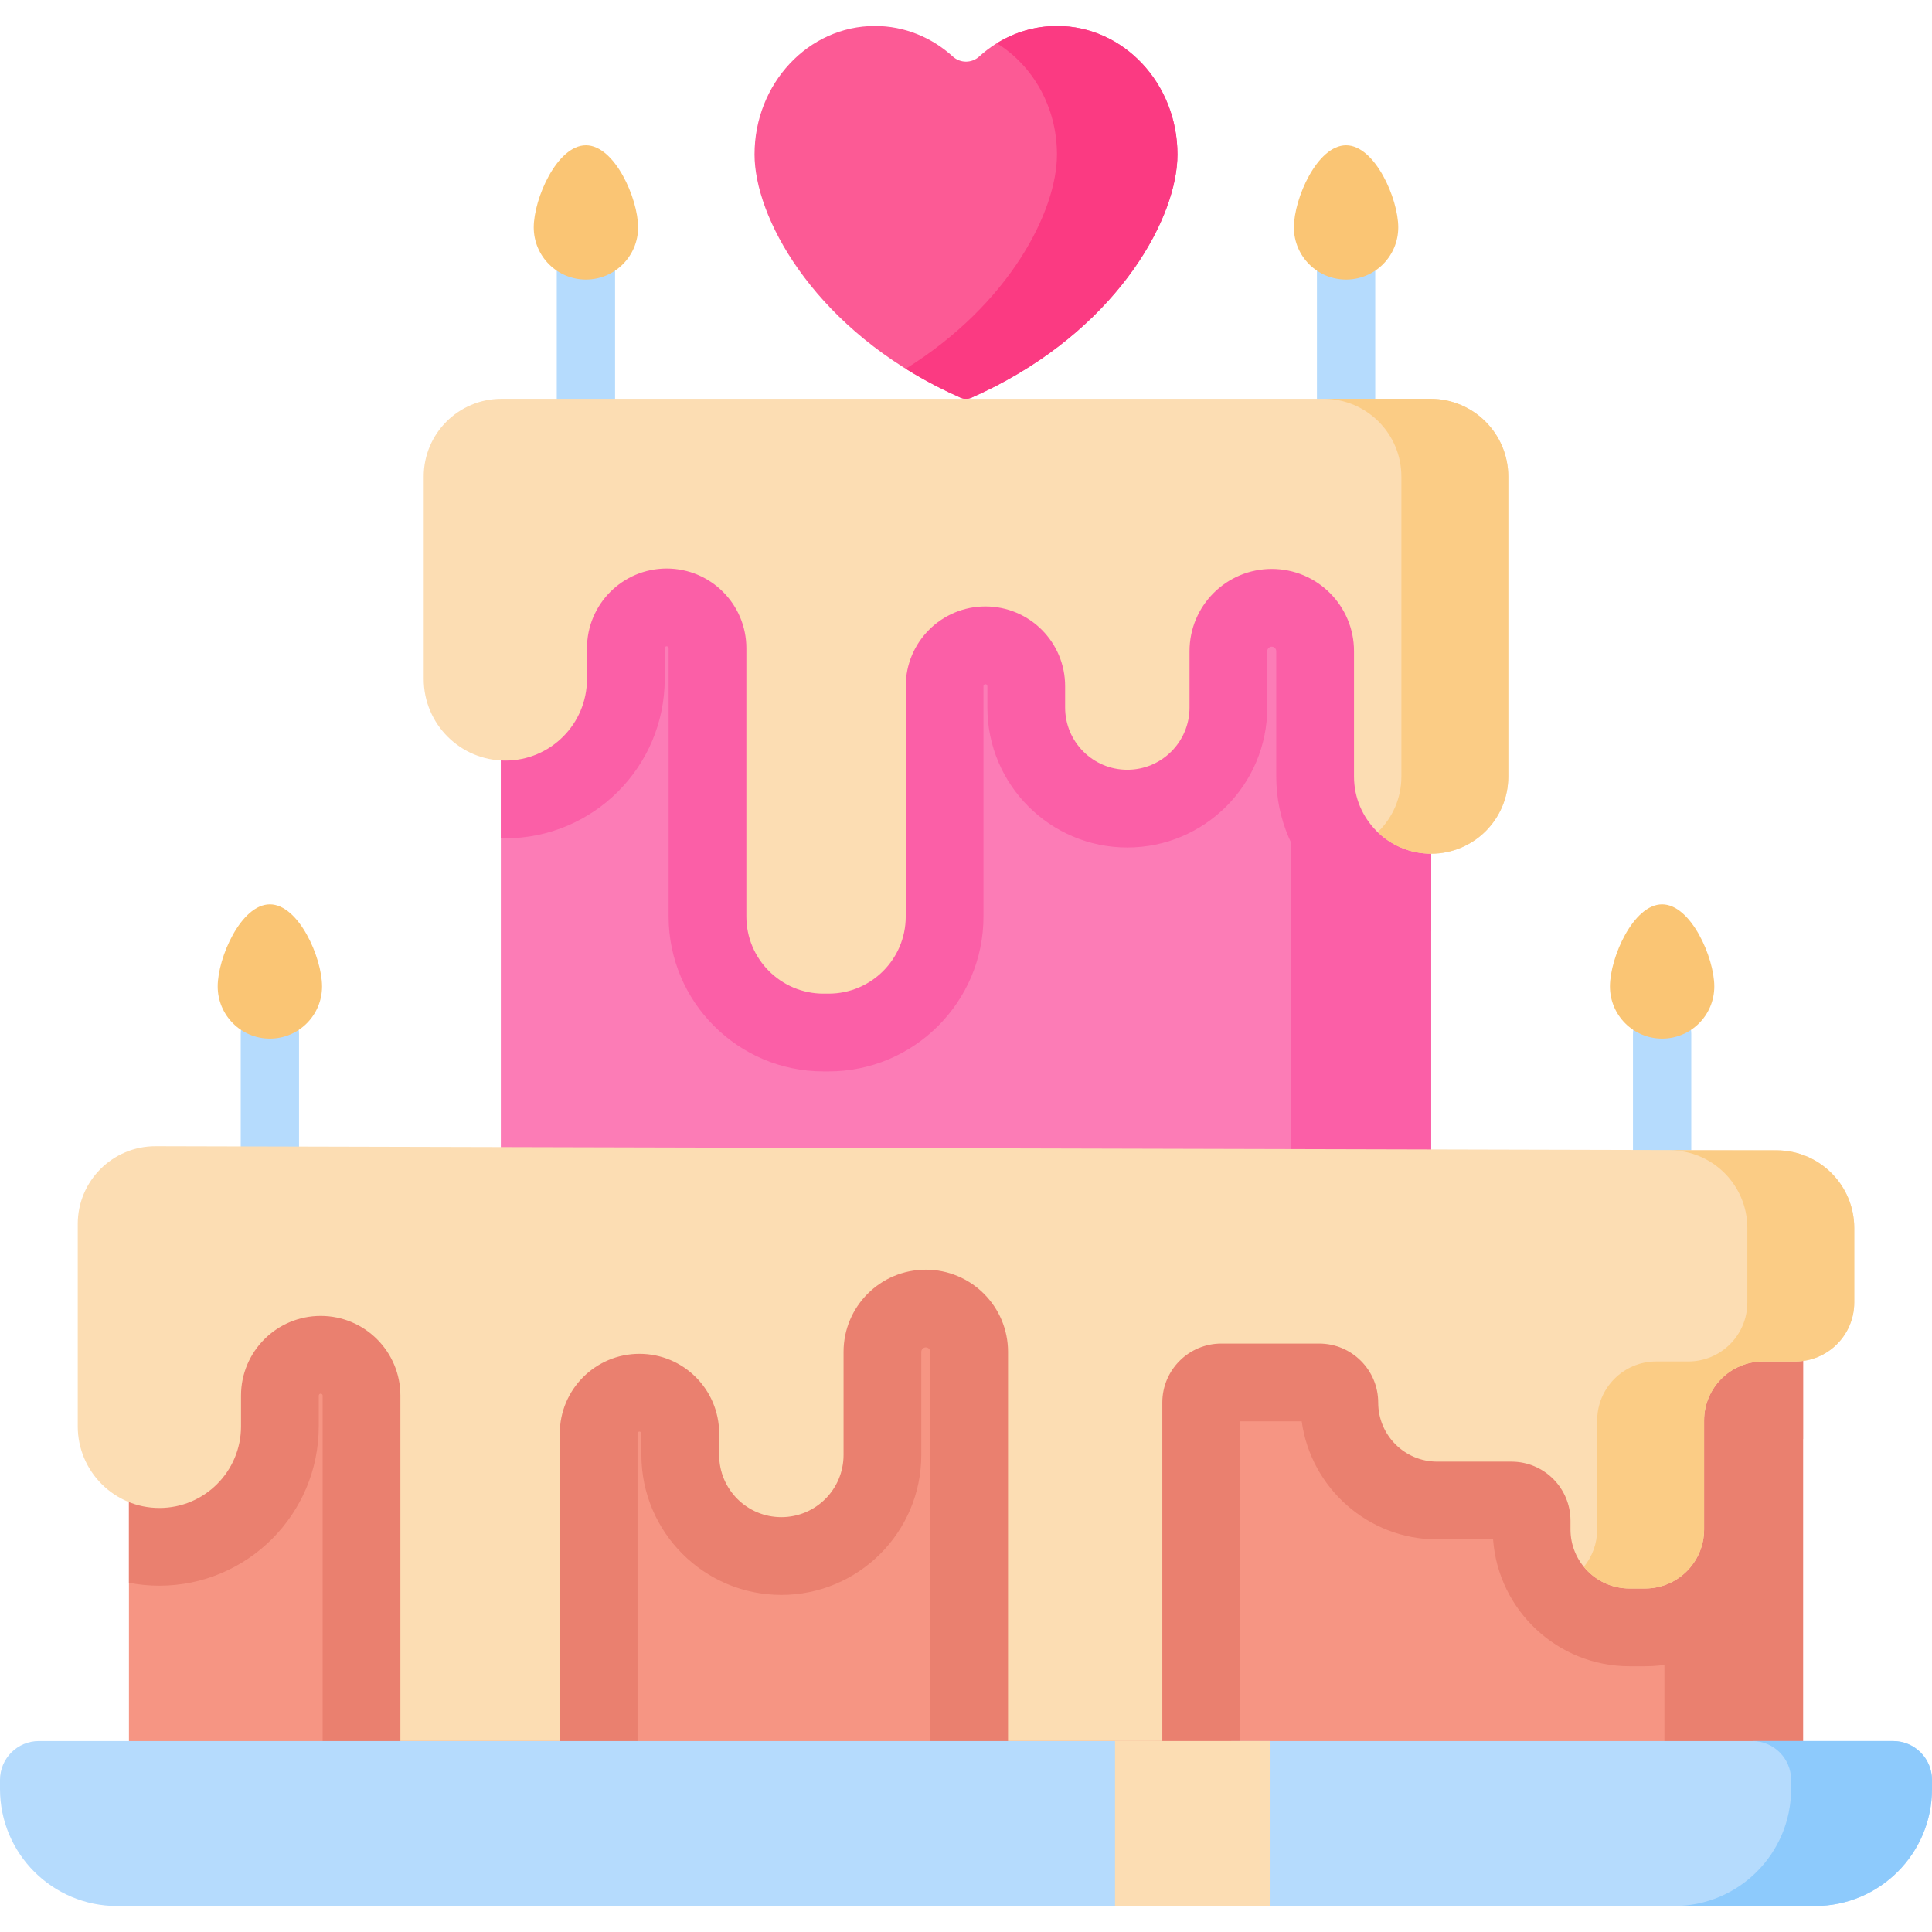
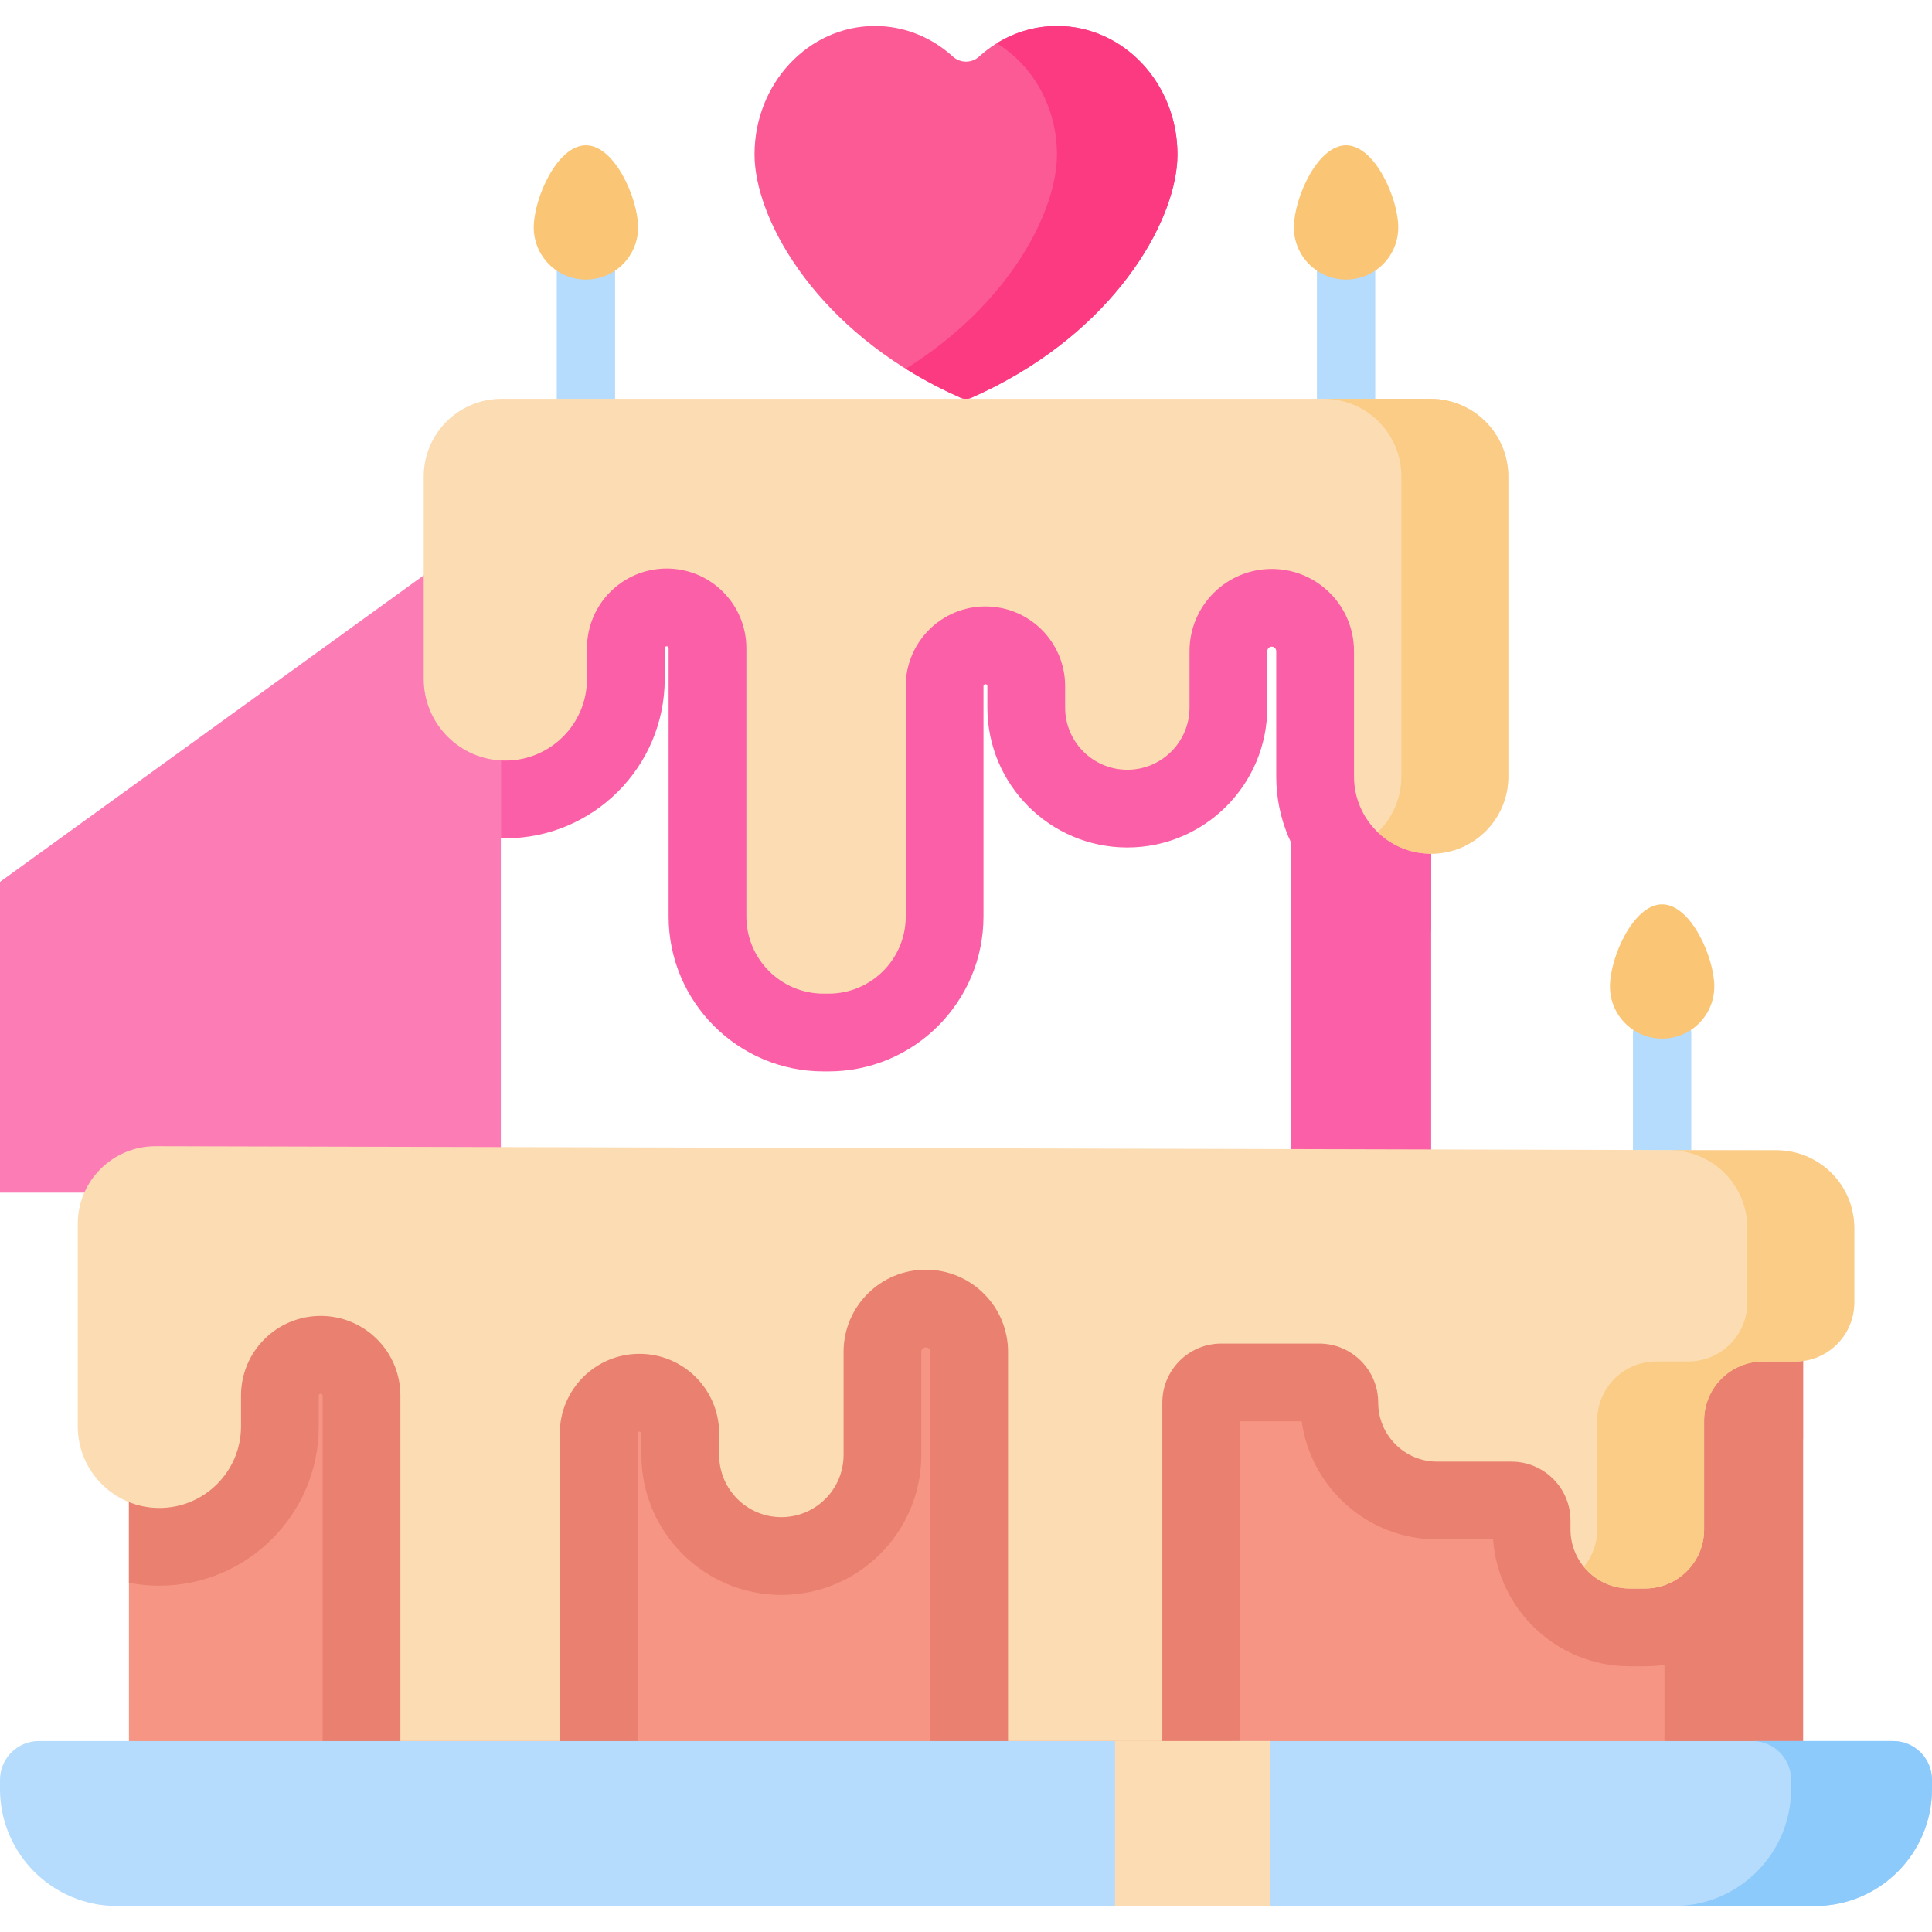
<svg xmlns="http://www.w3.org/2000/svg" id="Capa_1" enable-background="new 0 0 512 512" height="512" viewBox="0 0 512 512" width="512">
  <g>
    <g>
      <path d="m280.137 6.883c-7.879 0-15.088 3.048-20.652 8.099-1.984 1.801-4.984 1.801-6.968 0-5.564-5.051-12.773-8.099-20.652-8.099-17.62 0-31.906 15.244-31.906 34.05 0 16.435 15.017 44.356 48.276 61.45 2.022 1.039 4.111 2.038 6.269 2.992.951.42 2.045.42 2.995 0 2.157-.953 4.247-1.953 6.269-2.992 33.255-17.095 48.272-45.015 48.272-61.45-.001-18.806-14.283-34.05-31.903-34.05z" fill="#fc5a95" />
      <path d="m312.041 40.934c0 16.431-15.02 44.36-48.274 61.45-2.019 1.04-4.11 2.04-6.274 2.988-.948.422-2.04.422-2.988 0-2.163-.948-4.244-1.947-6.274-2.988-2.874-1.473-5.604-3.029-8.2-4.656 27.537-17.163 40.074-41.784 40.074-56.794 0-12.599-6.408-23.591-15.937-29.474 4.698-2.915 10.147-4.574 15.968-4.574 17.617 0 31.905 15.237 31.905 34.048z" fill="#fb3a82" />
    </g>
    <g>
-       <path d="m132.729 137.678h246.543v178.376h-246.543z" fill="#fc7cb6" />
+       <path d="m132.729 137.678v178.376h-246.543z" fill="#fc7cb6" />
      <path d="m342.192 137.678h37.079v178.376h-37.079z" fill="#fb5fa7" />
      <path d="m379.271 137.678v109.168c-22.633 0-41.053-18.42-41.053-41.053v-33.223c0-.659-.536-1.195-1.185-1.195-.659 0-1.195.536-1.195 1.195v14.938c0 20.449-16.637 37.087-37.087 37.087-20.449 0-37.087-16.637-37.087-37.087v-5.676c0-.288-.227-.515-.515-.515s-.515.227-.515.515v61.049c0 22.633-18.409 41.053-41.042 41.053h-1.36c-22.633 0-41.043-18.42-41.043-41.053v-71.093c0-.288-.227-.515-.515-.515s-.515.227-.515.515v8.138c0 23.292-18.945 42.237-42.237 42.237-.402 0-.793-.01-1.195-.01v-84.475z" fill="#fb5fa7" />
      <path d="m34.171 328.21h443.658v147.707h-443.658z" fill="#f69583" />
      <path d="m441.089 328.21h36.74v147.707h-36.74z" fill="#ea806f" />
      <path d="m477.829 328.21v53.137c-.69.041-1.381.062-2.081.062h-3.544v23.91c0 19.986-16.256 36.252-36.242 36.252h-4.121c-19.099 0-34.8-14.855-36.159-33.615h-14.804c-18.306 0-33.481-13.64-35.912-31.287h-16.339v105.326h-82.095v-123.725c0-.659-.536-1.195-1.185-1.195-.659 0-1.195.536-1.195 1.195v27.31c0 20.449-16.637 37.087-37.087 37.087s-37.087-16.637-37.087-37.087v-5.687c0-.278-.227-.515-.515-.515s-.515.237-.515.515v102.101h-83.443v-112.145c0-.278-.227-.515-.515-.515s-.515.237-.515.515v8.138c0 23.292-18.945 42.237-42.237 42.237-2.761 0-5.46-.268-8.066-.773v-91.241z" fill="#ea806f" />
      <g>
        <path d="m10.302 461.396h295.579v43.721h-274.862c-17.132 0-31.019-13.887-31.019-31.019v-2.4c0-5.697 4.615-10.302 10.302-10.302z" fill="#b5dbfd" />
        <path d="m512 471.698v2.4c0 17.132-13.887 31.019-31.019 31.019h-154.671v-43.721h175.388c5.687 0 10.302 4.605 10.302 10.302z" fill="#b5dbfd" />
        <path d="m512 471.693v2.4c0 17.132-13.887 31.019-31.019 31.019h-37.334c17.132 0 31.019-13.887 31.019-31.019v-2.4c0-5.687-4.605-10.302-10.302-10.302h37.334c5.687.001 10.302 4.616 10.302 10.302z" fill="#8dcafc" />
      </g>
      <g>
        <g>
-           <path d="m71.52 314.577c-4.268 0-7.726-3.459-7.726-7.726v-32.855c0-4.267 3.459-7.726 7.726-7.726 4.268 0 7.726 3.459 7.726 7.726v32.855c0 4.267-3.458 7.726-7.726 7.726z" fill="#b5dbfd" />
-         </g>
+           </g>
        <g>
          <path d="m440.48 314.577c-4.268 0-7.726-3.459-7.726-7.726v-32.855c0-4.267 3.459-7.726 7.726-7.726s7.726 3.459 7.726 7.726v32.855c0 4.267-3.459 7.726-7.726 7.726z" fill="#b5dbfd" />
        </g>
        <path d="m20.604 324.364v53.629c0 11.948 9.686 21.634 21.634 21.634 11.948 0 21.634-9.686 21.634-21.634v-8.143c0-11.664 9.455-21.119 21.119-21.119 11.664 0 21.119 9.455 21.119 21.119v91.542h42.237v-81.493c0-11.664 9.455-21.119 21.119-21.119 11.664 0 21.119 9.455 21.119 21.119v5.677c0 9.103 7.38 16.483 16.483 16.483 9.103 0 16.483-7.38 16.483-16.483v-27.305c0-12.037 9.758-21.795 21.795-21.795 12.037 0 21.795 9.758 21.795 21.795v103.121h40.884v-89.686c0-8.64 7.004-15.645 15.645-15.645h25.923c8.64 0 15.645 7.004 15.645 15.645 0 8.64 7.004 15.645 15.645 15.645h19.667c8.64 0 15.645 7.004 15.645 15.645v2.323c0 8.64 7.004 15.645 15.645 15.645h4.12c8.64 0 15.645-7.004 15.645-15.645v-28.867c0-8.64 7.004-15.645 15.645-15.645h8.504c8.64 0 15.645-7.004 15.645-15.645v-19.71c0-11.359-9.193-20.575-20.551-20.604l-429.586-1.088c-11.402-.028-20.658 9.205-20.658 20.604z" fill="#fcddb3" />
        <path d="m491.396 325.449v19.718c0 8.633-7.005 15.638-15.648 15.638h-8.499c-8.643 0-15.649 7.005-15.649 15.648v28.866c0 8.643-7.005 15.648-15.638 15.648h-4.121c-4.883 0-9.241-2.235-12.105-5.738 2.205-2.699 3.534-6.14 3.534-9.91v-28.866c0-8.643 7.005-15.648 15.648-15.648h8.499c8.643 0 15.648-7.005 15.648-15.638v-19.718c0-11.353-9.189-20.573-20.552-20.604h28.33c11.364.031 20.553 9.251 20.553 20.604z" fill="#fbcc85" />
      </g>
      <path d="m295.49 461.392h41.207v43.723h-41.207z" fill="#fcddb3" />
      <g>
        <path d="m155.274 114.452c-4.268 0-7.726-3.459-7.726-7.726v-34.915c0-4.267 3.459-7.726 7.726-7.726 4.268 0 7.726 3.459 7.726 7.726v34.915c0 4.267-3.459 7.726-7.726 7.726z" fill="#b5dbfd" />
      </g>
      <g>
        <path d="m356.726 114.452c-4.268 0-7.726-3.459-7.726-7.726v-34.915c0-4.267 3.459-7.726 7.726-7.726s7.726 3.459 7.726 7.726v34.915c.001 4.267-3.458 7.726-7.726 7.726z" fill="#b5dbfd" />
      </g>
      <g>
        <path d="m112.29 126.297v53.629c0 11.948 9.686 21.634 21.634 21.634 11.948 0 21.634-9.686 21.634-21.634v-8.143c0-11.664 9.455-21.119 21.119-21.119 11.664 0 21.119 9.455 21.119 21.119v71.1c0 11.29 9.152 20.442 20.442 20.442h1.353c11.29 0 20.442-9.152 20.442-20.442v-61.051c0-11.664 9.455-21.119 21.119-21.119 11.664 0 21.119 9.455 21.119 21.119v5.677c0 9.103 7.38 16.483 16.483 16.483 9.103 0 16.483-7.38 16.483-16.483v-14.942c0-12.037 9.758-21.795 21.795-21.795 12.037 0 21.795 9.758 21.795 21.795v33.23c0 11.29 9.152 20.442 20.442 20.442 11.29 0 20.442-9.152 20.442-20.442v-79.499c0-11.379-9.225-20.604-20.604-20.604h-246.214c-11.379 0-20.603 9.224-20.603 20.603z" fill="#fcddb3" />
      </g>
      <g>
        <path d="m399.71 126.294v79.499c0 5.645-2.287 10.755-5.985 14.464-3.698 3.698-8.808 5.985-14.453 5.985-5.501 0-10.487-2.163-14.165-5.707.103-.093.196-.185.288-.278 3.698-3.709 5.985-8.818 5.985-14.464v-79.499c0-11.373-9.22-20.604-20.604-20.604h28.33c11.384 0 20.604 9.231 20.604 20.604z" fill="#fbcc85" />
      </g>
    </g>
    <g fill="#fac574">
-       <path d="m85.348 261.413c0 7.637-6.191 13.828-13.828 13.828s-13.828-6.191-13.828-13.828 6.191-21.751 13.828-21.751 13.828 14.114 13.828 21.751z" />
      <path d="m454.308 261.413c0 7.637-6.191 13.828-13.828 13.828s-13.828-6.191-13.828-13.828 6.191-21.751 13.828-21.751 13.828 14.114 13.828 21.751z" />
      <path d="m169.102 60.258c0 7.637-6.191 13.828-13.828 13.828s-13.828-6.191-13.828-13.828 6.191-21.751 13.828-21.751 13.828 14.114 13.828 21.751z" />
      <path d="m370.554 60.258c0 7.637-6.191 13.828-13.828 13.828s-13.828-6.191-13.828-13.828 6.191-21.751 13.828-21.751 13.828 14.114 13.828 21.751z" />
    </g>
  </g>
</svg>